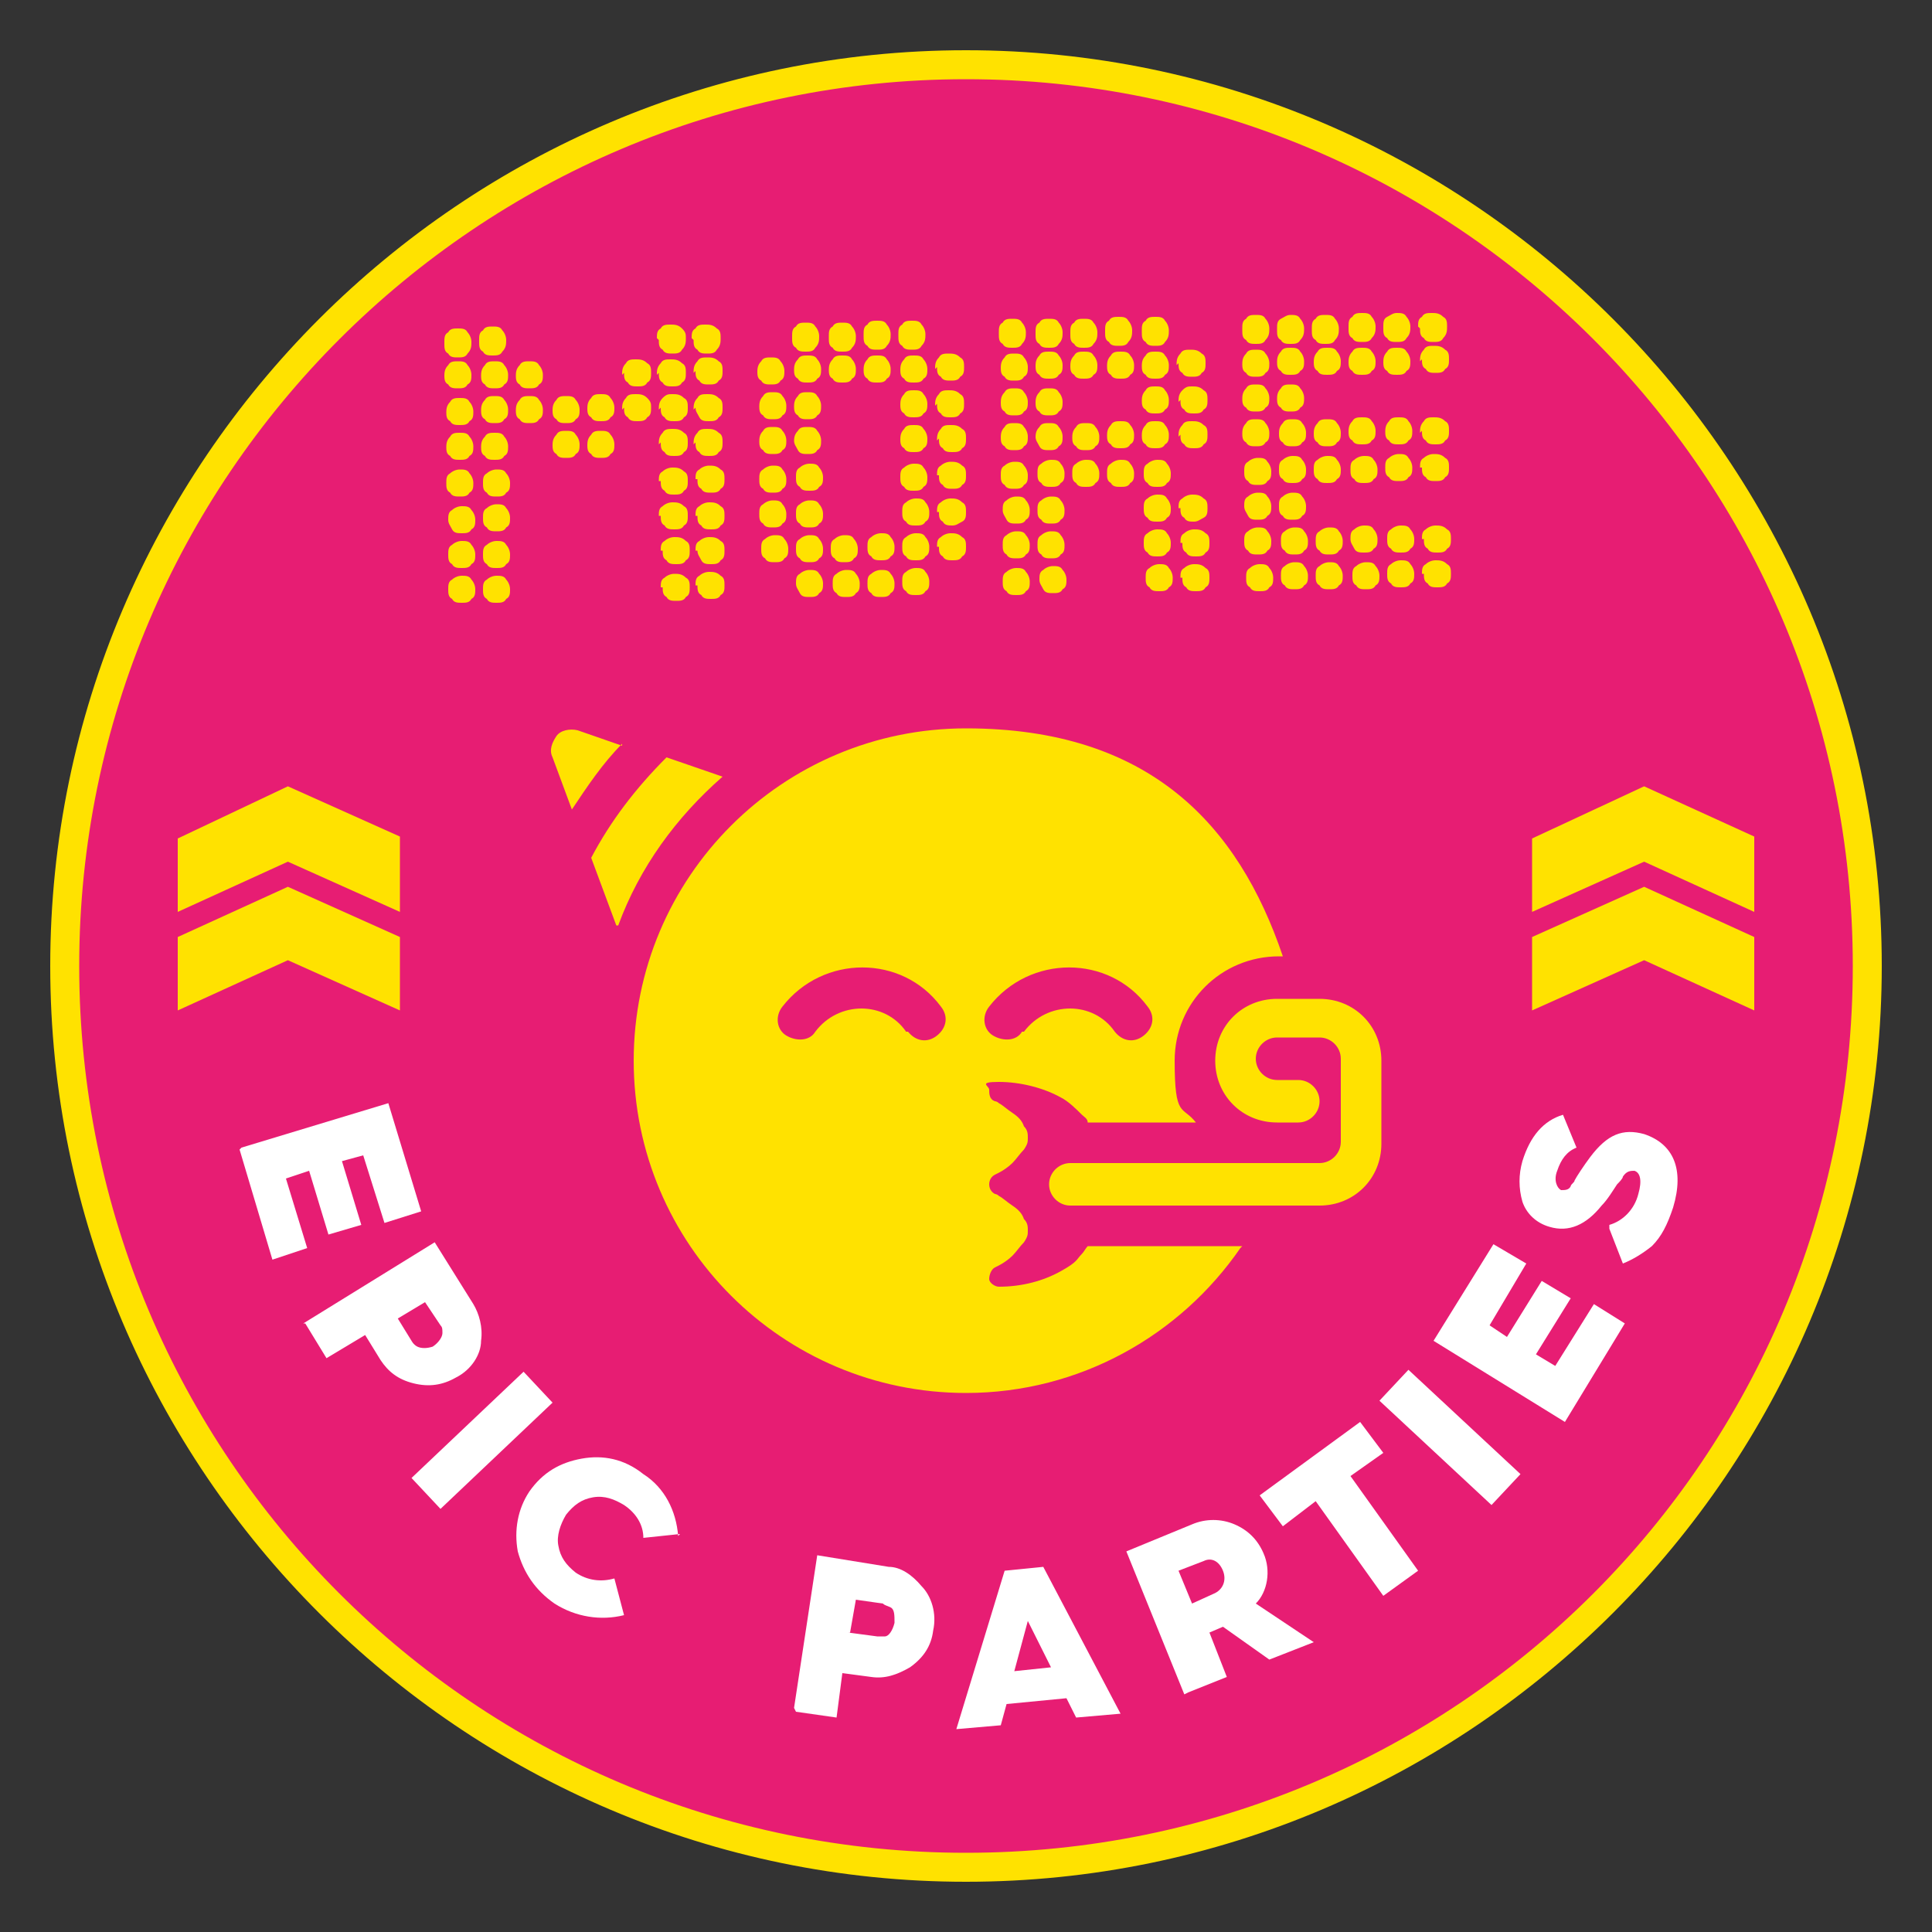
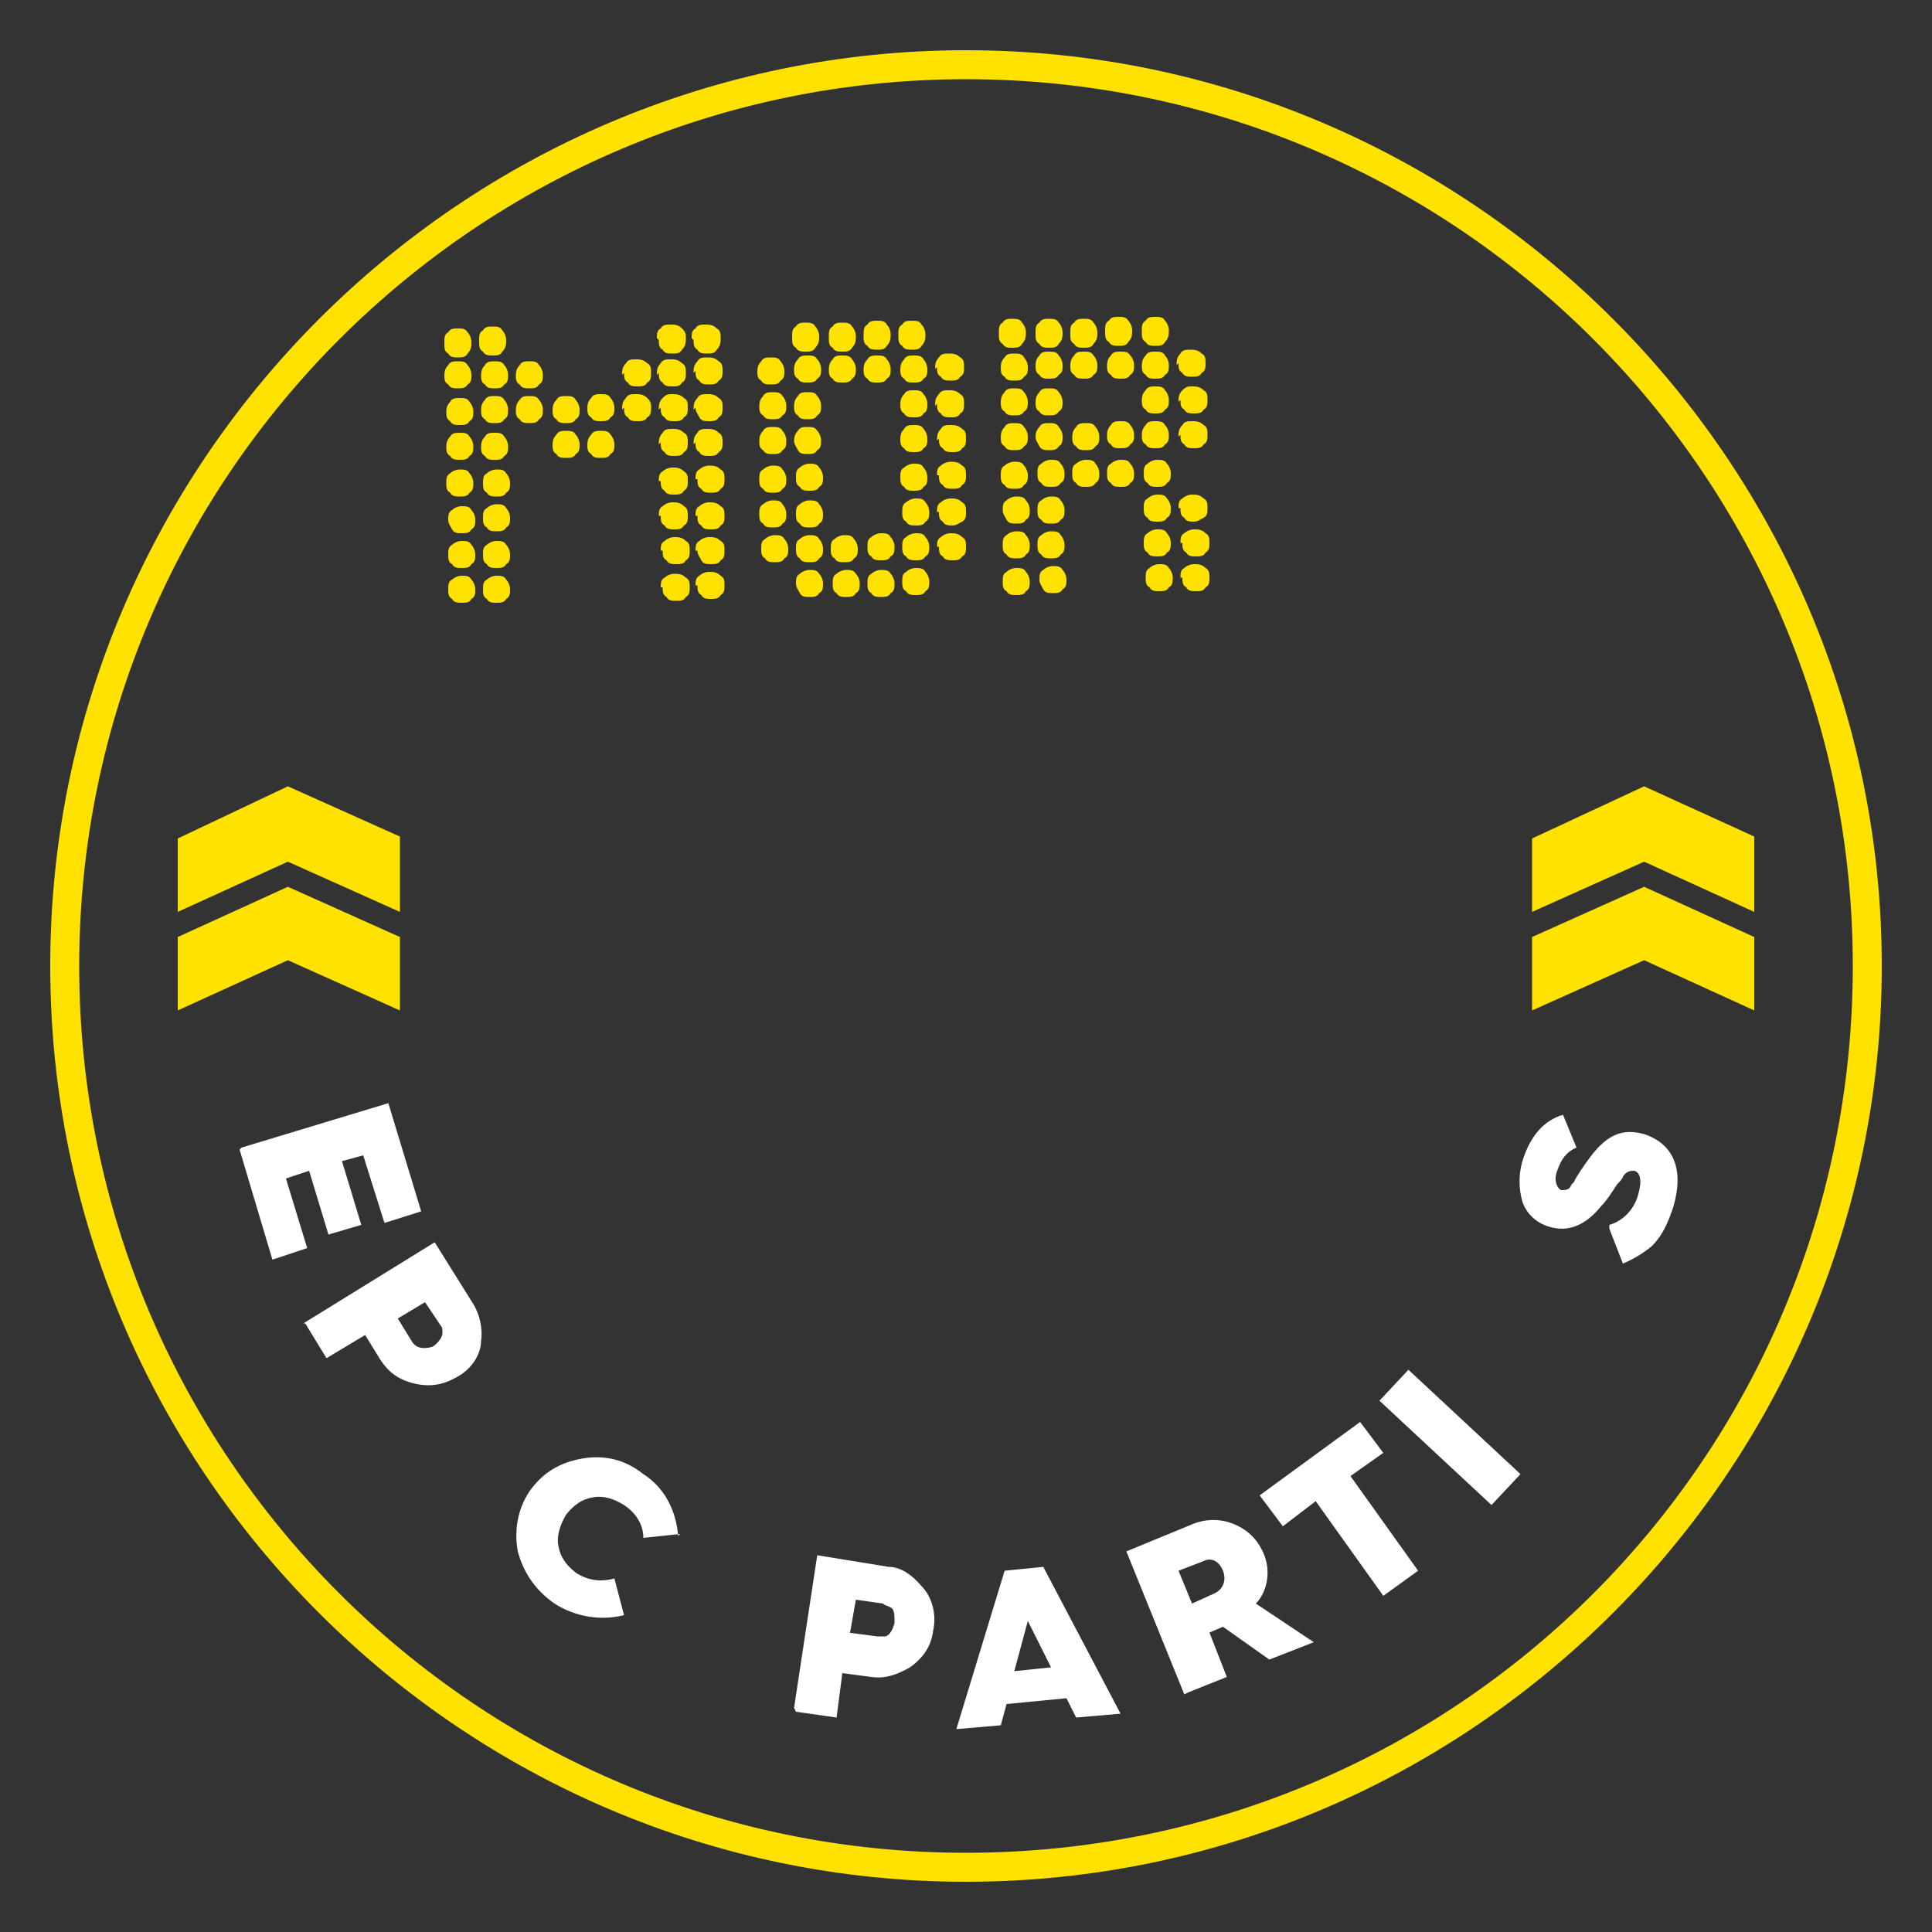
<svg xmlns="http://www.w3.org/2000/svg" id="Layer_1" viewBox="0 0 100 100">
  <rect x="0" y="0" width="100" height="100" fill="#333333" stroke="none" />
  <defs>
    <style>      .st0 {        fill: #ffe200;      }      .st1 {        fill: #fff;      }      .st2 {        fill: #e71d73;      }    </style>
  </defs>
  <g id="More_Memories">
    <g id="Ellipse_1">
-       <path class="st2" d="M50,96.6c-25.7,0-46.6-20.9-46.6-46.6S24.3,3.4,50,3.4s46.6,20.9,46.6,46.6-20.9,46.6-46.6,46.6Z" />
      <path class="st0" d="M50,4.1c25.3,0,45.9,20.5,45.9,45.9s-20.5,45.9-45.9,45.9S4.1,75.3,4.1,50,24.7,4.1,50,4.1M50,2.6C23.9,2.6,2.6,23.9,2.6,50s21.3,47.4,47.4,47.4,47.4-21.3,47.4-47.4S76.1,2.6,50,2.6h0Z" />
    </g>
  </g>
  <g>
    <path class="st0" d="M23,17.7c0-.2,0-.4.2-.5.1-.2.3-.2.5-.2.2,0,.4,0,.5.2.1.1.2.3.2.5,0,.2,0,.4-.2.6-.1.2-.3.2-.5.2-.2,0-.4,0-.5-.2-.2-.1-.2-.3-.2-.5ZM23,19.5c0-.2,0-.4.2-.6.1-.2.3-.2.5-.2.2,0,.4,0,.5.2.1.1.2.3.2.5,0,.2,0,.4-.2.5-.1.2-.3.2-.5.2-.2,0-.4,0-.5-.2-.2-.1-.2-.3-.2-.5ZM23.1,21.4c0-.2,0-.4.2-.6.1-.2.3-.2.5-.2.2,0,.4,0,.5.2.1.1.2.3.2.5,0,.2,0,.4-.2.5-.1.2-.3.2-.5.2-.2,0-.4,0-.5-.2-.2-.1-.2-.3-.2-.5ZM23.1,23.2c0-.2,0-.4.2-.6.1-.2.3-.2.5-.2.2,0,.4,0,.5.2.1.1.2.3.2.5,0,.2,0,.4-.2.5-.1.2-.3.2-.5.2-.2,0-.4,0-.5-.2-.2-.1-.2-.3-.2-.5ZM23.1,25c0-.2,0-.4.2-.5.1-.1.3-.2.5-.2.2,0,.4,0,.5.2.1.1.2.3.2.5,0,.2,0,.4-.2.5-.1.2-.3.2-.5.2-.2,0-.4,0-.5-.2-.2-.1-.2-.3-.2-.5ZM23.2,26.9c0-.2,0-.4.2-.5.1-.1.3-.2.5-.2.2,0,.4,0,.5.2.1.1.2.3.2.5,0,.2,0,.4-.2.5-.1.2-.3.2-.5.2-.2,0-.4,0-.5-.2s-.2-.3-.2-.5ZM23.2,28.7c0-.2,0-.4.2-.5.1-.1.3-.2.5-.2.2,0,.4,0,.5.2.1.1.2.3.2.5,0,.2,0,.4-.2.5-.1.2-.3.2-.5.2-.2,0-.4,0-.5-.2-.2-.1-.2-.3-.2-.5ZM23.2,30.5c0-.2,0-.4.2-.5.1-.1.3-.2.5-.2.2,0,.4,0,.5.2.1.1.2.3.2.5,0,.2,0,.4-.2.5-.1.2-.3.2-.5.2-.2,0-.4,0-.5-.2-.2-.1-.2-.3-.2-.5ZM24.8,17.6c0-.2,0-.4.2-.5.1-.2.3-.2.5-.2.2,0,.4,0,.5.2.1.1.2.3.2.5,0,.2,0,.4-.2.6-.1.2-.3.2-.5.2-.2,0-.4,0-.5-.2-.2-.1-.2-.3-.2-.5ZM24.9,19.5c0-.2,0-.4.2-.6.1-.2.3-.2.5-.2.2,0,.4,0,.5.2.1.1.2.3.2.5,0,.2,0,.4-.2.5-.1.2-.3.2-.5.2-.2,0-.4,0-.5-.2-.2-.1-.2-.3-.2-.5ZM24.9,21.3c0-.2,0-.4.2-.6.1-.2.3-.2.5-.2.2,0,.4,0,.5.2.1.1.2.3.2.5,0,.2,0,.4-.2.5-.1.2-.3.2-.5.2-.2,0-.4,0-.5-.2-.2-.1-.2-.3-.2-.5ZM24.9,23.2c0-.2,0-.4.2-.6.1-.2.3-.2.5-.2.2,0,.4,0,.5.2.1.1.2.3.2.5,0,.2,0,.4-.2.5-.1.2-.3.2-.5.2-.2,0-.4,0-.5-.2-.2-.1-.2-.3-.2-.5ZM25,25c0-.2,0-.4.2-.5.1-.1.3-.2.5-.2.2,0,.4,0,.5.2.1.1.2.3.2.5,0,.2,0,.4-.2.5-.1.2-.3.2-.5.2-.2,0-.4,0-.5-.2-.2-.1-.2-.3-.2-.5ZM25,26.8c0-.2,0-.4.2-.5.1-.1.3-.2.5-.2.2,0,.4,0,.5.2.1.1.2.3.2.5,0,.2,0,.4-.2.5-.1.2-.3.2-.5.2-.2,0-.4,0-.5-.2-.2-.1-.2-.3-.2-.5ZM25,28.7c0-.2,0-.4.2-.5.1-.1.3-.2.5-.2.2,0,.4,0,.5.2.1.1.2.3.2.5,0,.2,0,.4-.2.5-.1.2-.3.2-.5.2-.2,0-.4,0-.5-.2-.2-.1-.2-.3-.2-.5ZM25,30.5c0-.2,0-.4.2-.5.1-.1.3-.2.5-.2.2,0,.4,0,.5.2.1.1.2.3.2.5,0,.2,0,.4-.2.5-.1.2-.3.2-.5.2-.2,0-.4,0-.5-.2-.2-.1-.2-.3-.2-.5ZM26.7,19.5c0-.2,0-.4.2-.6.1-.2.3-.2.5-.2.2,0,.4,0,.5.2.1.1.2.3.2.5,0,.2,0,.4-.2.5-.1.2-.3.2-.5.2-.2,0-.4,0-.5-.2-.2-.1-.2-.3-.2-.5ZM26.7,21.3c0-.2,0-.4.2-.6.1-.2.3-.2.5-.2.2,0,.4,0,.5.2.1.1.2.3.2.5,0,.2,0,.4-.2.5-.1.2-.3.2-.5.2-.2,0-.4,0-.5-.2-.2-.1-.2-.3-.2-.5ZM28.6,21.3c0-.2,0-.4.2-.6.1-.2.3-.2.5-.2.2,0,.4,0,.5.2.1.1.2.3.2.5,0,.2,0,.4-.2.5-.1.2-.3.2-.5.2-.2,0-.4,0-.5-.2-.2-.1-.2-.3-.2-.5ZM28.6,23.1c0-.2,0-.4.2-.6.1-.2.3-.2.5-.2.2,0,.4,0,.5.2.1.1.2.3.2.5,0,.2,0,.4-.2.5-.1.2-.3.2-.5.2-.2,0-.4,0-.5-.2-.2-.1-.2-.3-.2-.5ZM30.4,21.2c0-.2,0-.4.2-.6.1-.2.3-.2.5-.2.2,0,.4,0,.5.2.1.1.2.3.2.5,0,.2,0,.4-.2.5-.1.2-.3.2-.5.2-.2,0-.4,0-.5-.2-.2-.1-.2-.3-.2-.5ZM30.4,23.1c0-.2,0-.4.2-.6.1-.2.3-.2.5-.2.2,0,.4,0,.5.2.1.1.2.3.2.5,0,.2,0,.4-.2.5-.1.2-.3.2-.5.2-.2,0-.4,0-.5-.2-.2-.1-.2-.3-.2-.5ZM32.2,19.4c0-.2,0-.4.2-.6.1-.2.3-.2.5-.2.2,0,.4,0,.6.2.2.1.2.3.2.5,0,.2,0,.4-.2.5-.1.2-.3.2-.5.2-.2,0-.4,0-.5-.2-.2-.1-.2-.3-.2-.5ZM32.2,21.2c0-.2,0-.4.2-.6.1-.2.3-.2.5-.2.2,0,.4,0,.6.2s.2.3.2.5c0,.2,0,.4-.2.5-.1.2-.3.2-.5.2-.2,0-.4,0-.5-.2-.2-.1-.2-.3-.2-.5ZM34,17.5c0-.2,0-.4.2-.5.1-.2.3-.2.5-.2.2,0,.4,0,.6.2s.2.3.2.5c0,.2,0,.4-.2.6-.1.2-.3.2-.5.2-.2,0-.4,0-.5-.2-.2-.1-.2-.3-.2-.5ZM34,19.4c0-.2,0-.4.2-.6.1-.2.3-.2.5-.2.2,0,.4,0,.6.2.2.1.2.3.2.5,0,.2,0,.4-.2.5-.1.2-.3.2-.5.2-.2,0-.4,0-.5-.2-.2-.1-.2-.3-.2-.5ZM34.1,21.2c0-.2,0-.4.2-.6s.3-.2.5-.2c.2,0,.4,0,.6.2.2.1.2.3.2.5,0,.2,0,.4-.2.5-.1.2-.3.2-.5.2-.2,0-.4,0-.5-.2-.2-.1-.2-.3-.2-.5ZM34.1,23c0-.2,0-.4.2-.6.1-.2.3-.2.5-.2.2,0,.4,0,.6.2.2.1.2.3.2.5,0,.2,0,.4-.2.5-.1.2-.3.2-.5.2-.2,0-.4,0-.5-.2-.2-.1-.2-.3-.2-.5ZM34.1,24.9c0-.2,0-.4.2-.5.1-.1.3-.2.5-.2.2,0,.4,0,.6.2.2.1.2.3.2.5,0,.2,0,.4-.2.5-.1.2-.3.2-.5.2-.2,0-.4,0-.5-.2-.2-.1-.2-.3-.2-.5ZM34.1,26.7c0-.2,0-.4.2-.5.1-.1.3-.2.5-.2.2,0,.4,0,.6.2.2.1.2.3.2.5,0,.2,0,.4-.2.5-.1.2-.3.2-.5.2-.2,0-.4,0-.5-.2-.2-.1-.2-.3-.2-.5ZM34.2,28.5c0-.2,0-.4.2-.5.1-.1.3-.2.5-.2.2,0,.4,0,.6.2.2.1.2.3.2.5,0,.2,0,.4-.2.5-.1.2-.3.2-.5.2-.2,0-.4,0-.5-.2-.2-.1-.2-.3-.2-.5ZM34.2,30.4c0-.2,0-.4.2-.5.1-.1.3-.2.5-.2.2,0,.4,0,.6.2.2.1.2.3.2.5,0,.2,0,.4-.2.5-.1.2-.3.2-.5.2-.2,0-.4,0-.5-.2-.2-.1-.2-.3-.2-.5ZM35.8,17.5c0-.2,0-.4.2-.5.1-.2.3-.2.5-.2.2,0,.4,0,.6.2.2.1.2.3.2.5,0,.2,0,.4-.2.6-.1.2-.3.2-.5.2-.2,0-.4,0-.5-.2-.2-.1-.2-.3-.2-.5ZM35.9,19.3c0-.2,0-.4.2-.6.1-.2.3-.2.5-.2.2,0,.4,0,.6.2.2.1.2.3.2.5,0,.2,0,.4-.2.5-.1.2-.3.2-.5.2-.2,0-.4,0-.5-.2-.2-.1-.2-.3-.2-.5ZM35.9,21.2c0-.2,0-.4.2-.6.1-.2.3-.2.5-.2.2,0,.4,0,.6.2.2.1.2.3.2.5,0,.2,0,.4-.2.5-.1.2-.3.2-.5.2-.2,0-.4,0-.5-.2s-.2-.3-.2-.5ZM35.9,23c0-.2,0-.4.2-.6.1-.2.3-.2.5-.2.2,0,.4,0,.6.2.2.1.2.3.2.5,0,.2,0,.4-.2.5-.1.2-.3.2-.5.2-.2,0-.4,0-.5-.2-.2-.1-.2-.3-.2-.5ZM36,24.8c0-.2,0-.4.2-.5.1-.1.3-.2.5-.2.2,0,.4,0,.6.2.2.1.2.3.2.5,0,.2,0,.4-.2.5-.1.2-.3.2-.5.2-.2,0-.4,0-.5-.2-.2-.1-.2-.3-.2-.5ZM36,26.7c0-.2,0-.4.2-.5.1-.1.3-.2.5-.2.2,0,.4,0,.6.2.2.1.2.3.2.5,0,.2,0,.4-.2.5-.1.2-.3.2-.5.2-.2,0-.4,0-.5-.2-.2-.1-.2-.3-.2-.5ZM36,28.5c0-.2,0-.4.2-.5.1-.1.3-.2.5-.2.2,0,.4,0,.6.2.2.1.2.3.2.5,0,.2,0,.4-.2.5-.1.2-.3.2-.5.2-.2,0-.4,0-.5-.2s-.2-.3-.2-.5ZM36,30.3c0-.2,0-.4.2-.5.1-.1.3-.2.5-.2.2,0,.4,0,.6.2.2.1.2.3.2.5,0,.2,0,.4-.2.5-.1.2-.3.2-.5.2-.2,0-.4,0-.5-.2-.2-.1-.2-.3-.2-.5Z" />
    <path class="st0" d="M39.2,19.3c0-.2,0-.4.2-.6.1-.2.3-.2.5-.2.2,0,.4,0,.5.2.1.1.2.3.2.5,0,.2,0,.4-.2.5-.1.2-.3.2-.5.2-.2,0-.4,0-.5-.2-.2-.1-.2-.3-.2-.5ZM39.3,21.1c0-.2,0-.4.2-.6.1-.2.3-.2.5-.2.2,0,.4,0,.5.2.1.1.2.3.2.5,0,.2,0,.4-.2.5-.1.2-.3.2-.5.2-.2,0-.4,0-.5-.2-.2-.1-.2-.3-.2-.5ZM39.3,22.9c0-.2,0-.4.2-.6.1-.2.3-.2.5-.2.2,0,.4,0,.5.2.1.1.2.3.2.5,0,.2,0,.4-.2.5-.1.2-.3.2-.5.2-.2,0-.4,0-.5-.2-.2-.1-.2-.3-.2-.5ZM39.3,24.8c0-.2,0-.4.2-.5.1-.1.3-.2.5-.2.2,0,.4,0,.5.2.1.1.2.3.2.5,0,.2,0,.4-.2.5-.1.2-.3.2-.5.2-.2,0-.4,0-.5-.2-.2-.1-.2-.3-.2-.5ZM39.3,26.6c0-.2,0-.4.2-.5.1-.1.3-.2.5-.2.2,0,.4,0,.5.2.1.1.2.3.2.5,0,.2,0,.4-.2.5-.1.2-.3.2-.5.2-.2,0-.4,0-.5-.2-.2-.1-.2-.3-.2-.5ZM39.4,28.4c0-.2,0-.4.2-.5.1-.1.3-.2.5-.2.2,0,.4,0,.5.2.1.1.2.3.2.5,0,.2,0,.4-.2.5-.1.2-.3.2-.5.2-.2,0-.4,0-.5-.2-.2-.1-.2-.3-.2-.5ZM41,17.4c0-.2,0-.4.2-.5.1-.2.3-.2.5-.2.2,0,.4,0,.5.2.1.1.2.3.2.5,0,.2,0,.4-.2.6-.1.2-.3.2-.5.2-.2,0-.4,0-.5-.2-.2-.1-.2-.3-.2-.5ZM41.1,19.2c0-.2,0-.4.2-.6.1-.2.3-.2.5-.2.2,0,.4,0,.5.2.1.1.2.3.2.5,0,.2,0,.4-.2.5-.1.2-.3.2-.5.2-.2,0-.4,0-.5-.2-.2-.1-.2-.3-.2-.5ZM41.1,21.1c0-.2,0-.4.2-.6.1-.2.3-.2.5-.2.2,0,.4,0,.5.2.1.1.2.3.2.5,0,.2,0,.4-.2.5-.1.2-.3.2-.5.2-.2,0-.4,0-.5-.2-.2-.1-.2-.3-.2-.5ZM41.1,22.9c0-.2,0-.4.2-.6.1-.2.3-.2.5-.2.2,0,.4,0,.5.2.1.1.2.3.2.5,0,.2,0,.4-.2.5-.1.2-.3.2-.5.2-.2,0-.4,0-.5-.2s-.2-.3-.2-.5ZM41.2,24.7c0-.2,0-.4.2-.5.1-.1.3-.2.5-.2.2,0,.4,0,.5.2.1.1.2.3.2.5,0,.2,0,.4-.2.5-.1.2-.3.2-.5.2-.2,0-.4,0-.5-.2-.2-.1-.2-.3-.2-.5ZM41.2,26.6c0-.2,0-.4.2-.5.1-.1.3-.2.5-.2.2,0,.4,0,.5.2.1.1.2.3.2.5,0,.2,0,.4-.2.5-.1.2-.3.2-.5.2-.2,0-.4,0-.5-.2-.2-.1-.2-.3-.2-.5ZM41.2,28.4c0-.2,0-.4.2-.5.1-.1.3-.2.5-.2.2,0,.4,0,.5.2.1.1.2.3.2.5,0,.2,0,.4-.2.5-.1.2-.3.2-.5.2-.2,0-.4,0-.5-.2-.2-.1-.2-.3-.2-.5ZM41.2,30.2c0-.2,0-.4.2-.5.1-.1.3-.2.5-.2.2,0,.4,0,.5.2.1.1.2.3.2.5,0,.2,0,.4-.2.5-.1.2-.3.2-.5.2-.2,0-.4,0-.5-.2s-.2-.3-.2-.5ZM42.9,17.4c0-.2,0-.4.2-.5.1-.2.3-.2.5-.2.2,0,.4,0,.5.2.1.1.2.3.2.5,0,.2,0,.4-.2.6-.1.2-.3.2-.5.2-.2,0-.4,0-.5-.2-.2-.1-.2-.3-.2-.5ZM42.9,19.2c0-.2,0-.4.2-.6.1-.2.3-.2.5-.2.2,0,.4,0,.5.2.1.1.2.3.2.5,0,.2,0,.4-.2.5-.1.2-.3.2-.5.2-.2,0-.4,0-.5-.2-.2-.1-.2-.3-.2-.5ZM43,28.4c0-.2,0-.4.2-.5.1-.1.3-.2.5-.2.2,0,.4,0,.5.2.1.1.2.3.2.5,0,.2,0,.4-.2.5-.1.2-.3.2-.5.2-.2,0-.4,0-.5-.2-.2-.1-.2-.3-.2-.5ZM43.1,30.2c0-.2,0-.4.2-.5.1-.1.3-.2.5-.2.2,0,.4,0,.5.2.1.1.2.3.2.5,0,.2,0,.4-.2.5-.1.2-.3.2-.5.2-.2,0-.4,0-.5-.2-.2-.1-.2-.3-.2-.5ZM44.7,17.3c0-.2,0-.4.2-.5.1-.2.3-.2.5-.2.2,0,.4,0,.5.2.1.1.2.3.2.5,0,.2,0,.4-.2.6-.1.2-.3.2-.5.2-.2,0-.4,0-.5-.2-.2-.1-.2-.3-.2-.5ZM44.7,19.2c0-.2,0-.4.2-.6.1-.2.3-.2.5-.2.2,0,.4,0,.5.2.1.1.2.3.2.5,0,.2,0,.4-.2.5-.1.2-.3.2-.5.2-.2,0-.4,0-.5-.2-.2-.1-.2-.3-.2-.5ZM44.9,28.3c0-.2,0-.4.2-.5.1-.1.3-.2.5-.2.2,0,.4,0,.5.2.1.1.2.3.2.5,0,.2,0,.4-.2.5-.1.2-.3.2-.5.2-.2,0-.4,0-.5-.2-.2-.1-.2-.3-.2-.5ZM44.9,30.2c0-.2,0-.4.2-.5.1-.1.3-.2.5-.2.2,0,.4,0,.5.2.1.1.2.3.2.5,0,.2,0,.4-.2.5-.1.2-.3.2-.5.2-.2,0-.4,0-.5-.2-.2-.1-.2-.3-.2-.5ZM46.5,17.3c0-.2,0-.4.2-.5.1-.2.3-.2.5-.2.2,0,.4,0,.5.2.1.1.2.3.2.5,0,.2,0,.4-.2.6-.1.2-.3.2-.5.2-.2,0-.4,0-.5-.2-.2-.1-.2-.3-.2-.5ZM46.6,19.2c0-.2,0-.4.2-.6.1-.2.3-.2.5-.2.2,0,.4,0,.5.2.1.1.2.3.2.5,0,.2,0,.4-.2.5-.1.2-.3.2-.5.2-.2,0-.4,0-.5-.2-.2-.1-.2-.3-.2-.5ZM46.6,21c0-.2,0-.4.2-.6.1-.2.3-.2.5-.2.2,0,.4,0,.5.2.1.1.2.3.2.5,0,.2,0,.4-.2.5-.1.2-.3.2-.5.2-.2,0-.4,0-.5-.2-.2-.1-.2-.3-.2-.5ZM46.6,22.8c0-.2,0-.4.2-.6.1-.2.3-.2.5-.2.2,0,.4,0,.5.2.1.1.2.3.2.5,0,.2,0,.4-.2.5-.1.2-.3.2-.5.2-.2,0-.4,0-.5-.2-.2-.1-.2-.3-.2-.5ZM46.6,24.7c0-.2,0-.4.2-.5.1-.1.3-.2.5-.2.2,0,.4,0,.5.2.1.1.2.3.2.5,0,.2,0,.4-.2.5-.1.2-.3.2-.5.2-.2,0-.4,0-.5-.2-.2-.1-.2-.3-.2-.5ZM46.7,26.5c0-.2,0-.4.2-.5.1-.1.3-.2.5-.2.2,0,.4,0,.5.2.1.1.2.3.2.5,0,.2,0,.4-.2.5-.1.2-.3.2-.5.2-.2,0-.4,0-.5-.2-.2-.1-.2-.3-.2-.5ZM46.7,28.3c0-.2,0-.4.2-.5.1-.1.3-.2.5-.2.2,0,.4,0,.5.2.1.1.2.3.2.5,0,.2,0,.4-.2.5-.1.2-.3.2-.5.2-.2,0-.4,0-.5-.2-.2-.1-.2-.3-.2-.5ZM46.7,30.1c0-.2,0-.4.2-.5.1-.1.3-.2.5-.2.2,0,.4,0,.5.2.1.1.2.3.2.5,0,.2,0,.4-.2.5-.1.2-.3.2-.5.2-.2,0-.4,0-.5-.2-.2-.1-.2-.3-.2-.5ZM48.4,19.1c0-.2,0-.4.2-.6.1-.2.3-.2.5-.2.2,0,.4,0,.6.2.2.1.2.3.2.5,0,.2,0,.4-.2.5-.1.2-.3.2-.5.2-.2,0-.4,0-.5-.2-.2-.1-.2-.3-.2-.5ZM48.4,21c0-.2,0-.4.2-.6.1-.2.3-.2.5-.2.2,0,.4,0,.6.2.2.1.2.3.2.5,0,.2,0,.4-.2.5-.1.2-.3.2-.5.2-.2,0-.4,0-.5-.2-.2-.1-.2-.3-.2-.5ZM48.5,22.8c0-.2,0-.4.2-.6.1-.2.3-.2.5-.2.2,0,.4,0,.6.2.2.1.2.3.2.5,0,.2,0,.4-.2.5-.1.2-.3.2-.5.2-.2,0-.4,0-.5-.2-.2-.1-.2-.3-.2-.5ZM48.5,24.6c0-.2,0-.4.2-.5.1-.1.3-.2.5-.2.2,0,.4,0,.6.2.2.1.2.3.2.5,0,.2,0,.4-.2.5-.1.2-.3.2-.5.2-.2,0-.4,0-.5-.2-.2-.1-.2-.3-.2-.5ZM48.5,26.5c0-.2,0-.4.2-.5.1-.1.3-.2.5-.2.2,0,.4,0,.6.2.2.1.2.3.2.5,0,.2,0,.4-.2.5s-.3.2-.5.2c-.2,0-.4,0-.5-.2-.2-.1-.2-.3-.2-.5ZM48.5,28.3c0-.2,0-.4.2-.5.1-.1.3-.2.5-.2.2,0,.4,0,.6.2.2.1.2.3.2.5,0,.2,0,.4-.2.5-.1.2-.3.2-.5.2-.2,0-.4,0-.5-.2-.2-.1-.2-.3-.2-.5Z" />
    <path class="st0" d="M51.7,17.2c0-.2,0-.4.2-.5.1-.2.3-.2.5-.2.2,0,.4,0,.5.2.1.1.2.3.2.5,0,.2,0,.4-.2.6-.1.2-.3.2-.5.2-.2,0-.4,0-.5-.2-.2-.1-.2-.3-.2-.5ZM51.8,19.1c0-.2,0-.4.2-.6.1-.2.3-.2.5-.2.2,0,.4,0,.5.2.1.1.2.3.2.5,0,.2,0,.4-.2.5-.1.2-.3.2-.5.2-.2,0-.4,0-.5-.2-.2-.1-.2-.3-.2-.5ZM51.8,20.9c0-.2,0-.4.2-.6.1-.2.3-.2.5-.2.2,0,.4,0,.5.2.1.1.2.3.2.5,0,.2,0,.4-.2.5-.1.2-.3.2-.5.2-.2,0-.4,0-.5-.2-.2-.1-.2-.3-.2-.5ZM51.8,22.7c0-.2,0-.4.2-.6.1-.2.3-.2.5-.2.2,0,.4,0,.5.2.1.1.2.3.2.5,0,.2,0,.4-.2.5-.1.2-.3.2-.5.2-.2,0-.4,0-.5-.2-.2-.1-.2-.3-.2-.5ZM51.8,24.6c0-.2,0-.4.2-.5.1-.1.3-.2.5-.2.2,0,.4,0,.5.2.1.1.2.3.2.5,0,.2,0,.4-.2.5-.1.2-.3.2-.5.2-.2,0-.4,0-.5-.2-.2-.1-.2-.3-.2-.5ZM51.9,26.4c0-.2,0-.4.2-.5.1-.1.3-.2.5-.2.2,0,.4,0,.5.2.1.1.2.3.2.5,0,.2,0,.4-.2.5-.1.2-.3.2-.5.2-.2,0-.4,0-.5-.2s-.2-.3-.2-.5ZM51.9,28.2c0-.2,0-.4.2-.5.1-.1.3-.2.5-.2.2,0,.4,0,.5.2.1.1.2.3.2.5,0,.2,0,.4-.2.5-.1.2-.3.2-.5.2-.2,0-.4,0-.5-.2-.2-.1-.2-.3-.2-.5ZM51.9,30.1c0-.2,0-.4.2-.5.1-.1.3-.2.5-.2.2,0,.4,0,.5.2.1.1.2.3.2.5,0,.2,0,.4-.2.5-.1.2-.3.2-.5.2-.2,0-.4,0-.5-.2-.2-.1-.2-.3-.2-.5ZM53.6,17.2c0-.2,0-.4.2-.5.1-.2.3-.2.5-.2.2,0,.4,0,.5.2.1.1.2.3.2.5,0,.2,0,.4-.2.6-.1.2-.3.2-.5.2-.2,0-.4,0-.5-.2-.2-.1-.2-.3-.2-.5ZM53.6,19c0-.2,0-.4.2-.6.1-.2.3-.2.5-.2.2,0,.4,0,.5.2.1.1.2.3.2.5,0,.2,0,.4-.2.5-.1.2-.3.2-.5.2-.2,0-.4,0-.5-.2-.2-.1-.2-.3-.2-.5ZM53.6,20.9c0-.2,0-.4.2-.6.1-.2.3-.2.5-.2.2,0,.4,0,.5.2.1.1.2.3.2.5,0,.2,0,.4-.2.5-.1.2-.3.2-.5.2-.2,0-.4,0-.5-.2-.2-.1-.2-.3-.2-.5ZM53.6,22.7c0-.2,0-.4.2-.6.1-.2.3-.2.5-.2.2,0,.4,0,.5.2.1.1.2.3.2.5,0,.2,0,.4-.2.5-.1.2-.3.2-.5.2-.2,0-.4,0-.5-.2s-.2-.3-.2-.5ZM53.7,24.5c0-.2,0-.4.2-.5.1-.1.3-.2.5-.2.2,0,.4,0,.5.2.1.1.2.3.2.5,0,.2,0,.4-.2.5-.1.2-.3.2-.5.2-.2,0-.4,0-.5-.2-.2-.1-.2-.3-.2-.5ZM53.7,26.4c0-.2,0-.4.2-.5.1-.1.3-.2.5-.2.2,0,.4,0,.5.2.1.1.2.3.2.5,0,.2,0,.4-.2.5-.1.2-.3.2-.5.2-.2,0-.4,0-.5-.2-.2-.1-.2-.3-.2-.5ZM53.7,28.2c0-.2,0-.4.2-.5.1-.1.3-.2.5-.2.2,0,.4,0,.5.2.1.1.2.3.2.5,0,.2,0,.4-.2.5-.1.2-.3.2-.5.2-.2,0-.4,0-.5-.2-.2-.1-.2-.3-.2-.5ZM53.8,30c0-.2,0-.4.2-.5.1-.1.3-.2.5-.2.2,0,.4,0,.5.2.1.1.2.3.2.5,0,.2,0,.4-.2.5-.1.2-.3.2-.5.2-.2,0-.4,0-.5-.2s-.2-.3-.2-.5ZM55.4,17.2c0-.2,0-.4.2-.5.1-.2.3-.2.5-.2.2,0,.4,0,.5.2.1.1.2.3.2.5,0,.2,0,.4-.2.6-.1.2-.3.2-.5.2-.2,0-.4,0-.5-.2-.2-.1-.2-.3-.2-.5ZM55.4,19c0-.2,0-.4.2-.6.1-.2.3-.2.5-.2.2,0,.4,0,.5.2.1.1.2.3.2.5,0,.2,0,.4-.2.5-.1.2-.3.2-.5.2-.2,0-.4,0-.5-.2-.2-.1-.2-.3-.2-.5ZM55.5,22.7c0-.2,0-.4.2-.6.1-.2.3-.2.5-.2.2,0,.4,0,.5.2.1.1.2.3.2.5,0,.2,0,.4-.2.5-.1.2-.3.2-.5.2-.2,0-.4,0-.5-.2-.2-.1-.2-.3-.2-.5ZM55.5,24.5c0-.2,0-.4.2-.5.1-.1.3-.2.5-.2.2,0,.4,0,.5.2.1.1.2.3.2.5,0,.2,0,.4-.2.5-.1.2-.3.2-.5.2-.2,0-.4,0-.5-.2-.2-.1-.2-.3-.2-.5ZM57.2,17.1c0-.2,0-.4.2-.5.1-.2.3-.2.5-.2.2,0,.4,0,.5.2.1.1.2.3.2.5,0,.2,0,.4-.2.6-.1.2-.3.2-.5.2-.2,0-.4,0-.5-.2-.2-.1-.2-.3-.2-.5ZM57.3,19c0-.2,0-.4.2-.6.1-.2.3-.2.5-.2.2,0,.4,0,.5.2.1.1.2.3.2.5,0,.2,0,.4-.2.5-.1.2-.3.2-.5.2-.2,0-.4,0-.5-.2-.2-.1-.2-.3-.2-.5ZM57.3,22.6c0-.2,0-.4.2-.6.1-.2.3-.2.5-.2.2,0,.4,0,.5.2.1.1.2.3.2.5,0,.2,0,.4-.2.5-.1.2-.3.2-.5.2-.2,0-.4,0-.5-.2-.2-.1-.2-.3-.2-.5ZM57.3,24.5c0-.2,0-.4.2-.5.1-.1.3-.2.5-.2.2,0,.4,0,.5.2.1.1.2.3.2.5,0,.2,0,.4-.2.5-.1.2-.3.2-.5.2-.2,0-.4,0-.5-.2-.2-.1-.2-.3-.2-.5ZM59.1,17.1c0-.2,0-.4.2-.5.1-.2.3-.2.5-.2.2,0,.4,0,.5.2.1.1.2.3.2.5,0,.2,0,.4-.2.6-.1.2-.3.2-.5.2-.2,0-.4,0-.5-.2-.2-.1-.2-.3-.2-.5ZM59.1,19c0-.2,0-.4.2-.6.1-.2.3-.2.5-.2.2,0,.4,0,.5.2.1.1.2.3.2.5,0,.2,0,.4-.2.5-.1.2-.3.2-.5.2-.2,0-.4,0-.5-.2-.2-.1-.2-.3-.2-.5ZM59.1,20.8c0-.2,0-.4.2-.6.1-.2.3-.2.5-.2.2,0,.4,0,.5.2.1.1.2.3.2.5,0,.2,0,.4-.2.5-.1.2-.3.2-.5.2-.2,0-.4,0-.5-.2-.2-.1-.2-.3-.2-.5ZM59.1,22.6c0-.2,0-.4.2-.6.1-.2.3-.2.5-.2.2,0,.4,0,.5.2.1.1.2.3.2.5,0,.2,0,.4-.2.5-.1.2-.3.2-.5.2-.2,0-.4,0-.5-.2-.2-.1-.2-.3-.2-.5ZM59.2,24.5c0-.2,0-.4.2-.5.1-.1.3-.2.5-.2.2,0,.4,0,.5.2.1.1.2.3.2.5,0,.2,0,.4-.2.5-.1.2-.3.2-.5.2-.2,0-.4,0-.5-.2-.2-.1-.2-.3-.2-.5ZM59.2,26.3c0-.2,0-.4.2-.5.1-.1.3-.2.5-.2.2,0,.4,0,.5.2.1.1.2.3.2.5,0,.2,0,.4-.2.5-.1.2-.3.2-.5.2-.2,0-.4,0-.5-.2-.2-.1-.2-.3-.2-.5ZM59.2,28.1c0-.2,0-.4.2-.5.1-.1.3-.2.5-.2.2,0,.4,0,.5.2.1.1.2.3.2.5,0,.2,0,.4-.2.5-.1.2-.3.2-.5.2-.2,0-.4,0-.5-.2-.2-.1-.2-.3-.2-.5ZM59.3,29.9c0-.2,0-.4.2-.5.1-.1.3-.2.5-.2.2,0,.4,0,.5.2.1.1.2.3.2.5,0,.2,0,.4-.2.5-.1.2-.3.2-.5.2-.2,0-.4,0-.5-.2-.2-.1-.2-.3-.2-.5ZM60.9,18.9c0-.2,0-.4.2-.6.1-.2.3-.2.5-.2.2,0,.4,0,.6.2.2.1.2.3.2.5,0,.2,0,.4-.2.5-.1.2-.3.2-.5.2-.2,0-.4,0-.5-.2-.2-.1-.2-.3-.2-.5ZM61,20.8c0-.2,0-.4.2-.6s.3-.2.5-.2c.2,0,.4,0,.6.2.2.1.2.3.2.5,0,.2,0,.4-.2.5-.1.2-.3.2-.5.2-.2,0-.4,0-.5-.2-.2-.1-.2-.3-.2-.5ZM61,22.6c0-.2,0-.4.2-.6.1-.2.3-.2.5-.2.2,0,.4,0,.6.2.2.1.2.3.2.5,0,.2,0,.4-.2.5-.1.2-.3.2-.5.2-.2,0-.4,0-.5-.2-.2-.1-.2-.3-.2-.5ZM61,26.3c0-.2,0-.4.2-.5.1-.1.3-.2.5-.2.2,0,.4,0,.6.2.2.1.2.3.2.5,0,.2,0,.4-.2.5s-.3.2-.5.2c-.2,0-.4,0-.5-.2-.2-.1-.2-.3-.2-.5ZM61.1,28.1c0-.2,0-.4.2-.5.1-.1.3-.2.5-.2.2,0,.4,0,.6.2.2.1.2.3.2.5,0,.2,0,.4-.2.5-.1.2-.3.2-.5.2-.2,0-.4,0-.5-.2-.2-.1-.2-.3-.2-.5ZM61.1,29.9c0-.2,0-.4.2-.5.1-.1.3-.2.5-.2.2,0,.4,0,.6.2.2.1.2.3.2.5,0,.2,0,.4-.2.5-.1.2-.3.2-.5.2-.2,0-.4,0-.5-.2-.2-.1-.2-.3-.2-.5Z" />
-     <path class="st0" d="M64.3,17c0-.2,0-.4.2-.5.1-.2.3-.2.5-.2.2,0,.4,0,.5.2.1.1.2.3.2.5,0,.2,0,.4-.2.6-.1.2-.3.2-.5.2-.2,0-.4,0-.5-.2-.2-.1-.2-.3-.2-.5ZM64.3,18.9c0-.2,0-.4.2-.6.1-.2.3-.2.5-.2.2,0,.4,0,.5.2.1.1.2.3.2.5,0,.2,0,.4-.2.5-.1.2-.3.2-.5.2-.2,0-.4,0-.5-.2-.2-.1-.2-.3-.2-.5ZM64.3,20.7c0-.2,0-.4.2-.6.1-.2.3-.2.5-.2.2,0,.4,0,.5.2.1.1.2.3.2.5,0,.2,0,.4-.2.5-.1.2-.3.2-.5.2-.2,0-.4,0-.5-.2-.2-.1-.2-.3-.2-.5ZM64.3,22.5c0-.2,0-.4.2-.6.1-.2.3-.2.5-.2.2,0,.4,0,.5.2.1.1.2.3.2.5,0,.2,0,.4-.2.5-.1.2-.3.2-.5.2-.2,0-.4,0-.5-.2-.2-.1-.2-.3-.2-.5ZM64.4,24.4c0-.2,0-.4.2-.5.1-.1.3-.2.5-.2.2,0,.4,0,.5.2.1.1.2.3.2.5,0,.2,0,.4-.2.5-.1.2-.3.2-.5.2-.2,0-.4,0-.5-.2-.2-.1-.2-.3-.2-.5ZM64.4,26.2c0-.2,0-.4.2-.5.1-.1.3-.2.5-.2.2,0,.4,0,.5.2.1.1.2.3.2.5,0,.2,0,.4-.2.5-.1.2-.3.2-.5.2-.2,0-.4,0-.5-.2s-.2-.3-.2-.5ZM64.4,28c0-.2,0-.4.2-.5.1-.1.3-.2.5-.2.2,0,.4,0,.5.2.1.1.2.3.2.5,0,.2,0,.4-.2.5-.1.2-.3.2-.5.2-.2,0-.4,0-.5-.2-.2-.1-.2-.3-.2-.5ZM64.5,29.9c0-.2,0-.4.2-.5.1-.1.3-.2.5-.2.2,0,.4,0,.5.2.1.1.2.3.2.5,0,.2,0,.4-.2.5-.1.2-.3.2-.5.2-.2,0-.4,0-.5-.2-.2-.1-.2-.3-.2-.5ZM66.1,17c0-.2,0-.4.2-.5s.3-.2.5-.2c.2,0,.4,0,.5.2.1.1.2.3.2.5,0,.2,0,.4-.2.6-.1.2-.3.2-.5.2-.2,0-.4,0-.5-.2-.2-.1-.2-.3-.2-.5ZM66.1,18.8c0-.2,0-.4.2-.6.1-.2.3-.2.5-.2.2,0,.4,0,.5.2.1.1.2.3.2.5,0,.2,0,.4-.2.5-.1.2-.3.2-.5.2-.2,0-.4,0-.5-.2-.2-.1-.2-.3-.2-.5ZM66.1,20.7c0-.2,0-.4.2-.6.1-.2.3-.2.5-.2.2,0,.4,0,.5.2.1.1.2.3.2.5,0,.2,0,.4-.2.5-.1.2-.3.2-.5.2-.2,0-.4,0-.5-.2-.2-.1-.2-.3-.2-.5ZM66.2,22.5c0-.2,0-.4.2-.6.1-.2.3-.2.5-.2.2,0,.4,0,.5.2.1.1.2.3.2.5,0,.2,0,.4-.2.5-.1.2-.3.2-.5.2-.2,0-.4,0-.5-.2-.2-.1-.2-.3-.2-.5ZM66.2,24.3c0-.2,0-.4.2-.5.1-.1.3-.2.5-.2.2,0,.4,0,.5.2.1.1.2.3.2.5,0,.2,0,.4-.2.5-.1.2-.3.2-.5.2-.2,0-.4,0-.5-.2-.2-.1-.2-.3-.2-.5ZM66.2,26.2c0-.2,0-.4.2-.5.1-.1.3-.2.5-.2.2,0,.4,0,.5.2.1.1.2.3.2.5,0,.2,0,.4-.2.5-.1.2-.3.2-.5.2-.2,0-.4,0-.5-.2-.2-.1-.2-.3-.2-.5ZM66.3,28c0-.2,0-.4.2-.5.1-.1.3-.2.5-.2.2,0,.4,0,.5.2.1.1.2.3.2.5,0,.2,0,.4-.2.5-.1.2-.3.2-.5.2-.2,0-.4,0-.5-.2-.2-.1-.2-.3-.2-.5ZM66.3,29.8c0-.2,0-.4.2-.5.1-.1.3-.2.5-.2.2,0,.4,0,.5.2.1.1.2.3.2.5,0,.2,0,.4-.2.5-.1.2-.3.2-.5.2-.2,0-.4,0-.5-.2-.2-.1-.2-.3-.2-.5ZM67.9,17c0-.2,0-.4.2-.5.1-.2.3-.2.5-.2.2,0,.4,0,.5.2.1.1.2.3.2.5,0,.2,0,.4-.2.6-.1.2-.3.2-.5.2-.2,0-.4,0-.5-.2-.2-.1-.2-.3-.2-.5ZM68,18.8c0-.2,0-.4.2-.6.1-.2.3-.2.5-.2.2,0,.4,0,.5.2.1.1.2.3.2.5,0,.2,0,.4-.2.5-.1.2-.3.2-.5.2-.2,0-.4,0-.5-.2-.2-.1-.2-.3-.2-.5ZM68,22.5c0-.2,0-.4.2-.6.1-.2.3-.2.5-.2.2,0,.4,0,.5.2.1.1.2.3.2.5,0,.2,0,.4-.2.5-.1.2-.3.2-.5.2-.2,0-.4,0-.5-.2-.2-.1-.2-.3-.2-.5ZM68,24.3c0-.2,0-.4.2-.5.1-.1.3-.2.5-.2.2,0,.4,0,.5.2.1.1.2.3.2.5,0,.2,0,.4-.2.5-.1.2-.3.2-.5.2-.2,0-.4,0-.5-.2-.2-.1-.2-.3-.2-.5ZM68.1,28c0-.2,0-.4.2-.5.1-.1.3-.2.5-.2.2,0,.4,0,.5.2.1.1.2.3.2.5,0,.2,0,.4-.2.5-.1.2-.3.2-.5.2-.2,0-.4,0-.5-.2-.2-.1-.2-.3-.2-.5ZM68.1,29.8c0-.2,0-.4.2-.5.1-.1.3-.2.5-.2.2,0,.4,0,.5.2.1.1.2.3.2.5,0,.2,0,.4-.2.5-.1.2-.3.2-.5.2-.2,0-.4,0-.5-.2-.2-.1-.2-.3-.2-.5ZM69.8,16.9c0-.2,0-.4.2-.5.1-.2.3-.2.5-.2.2,0,.4,0,.5.2.1.1.2.3.2.5,0,.2,0,.4-.2.6-.1.2-.3.2-.5.2-.2,0-.4,0-.5-.2-.2-.1-.2-.3-.2-.5ZM69.8,18.8c0-.2,0-.4.2-.6.1-.2.3-.2.5-.2.2,0,.4,0,.5.2.1.1.2.3.2.5,0,.2,0,.4-.2.5-.1.2-.3.2-.5.2-.2,0-.4,0-.5-.2-.2-.1-.2-.3-.2-.5ZM69.8,22.4c0-.2,0-.4.2-.6.1-.2.3-.2.5-.2.2,0,.4,0,.5.2.1.1.2.3.2.5,0,.2,0,.4-.2.5-.1.2-.3.2-.5.2-.2,0-.4,0-.5-.2-.2-.1-.2-.3-.2-.5ZM69.9,24.3c0-.2,0-.4.2-.5.1-.1.3-.2.5-.2.2,0,.4,0,.5.2.1.1.2.3.2.5,0,.2,0,.4-.2.5-.1.2-.3.2-.5.2-.2,0-.4,0-.5-.2-.2-.1-.2-.3-.2-.5ZM69.9,27.9c0-.2,0-.4.2-.5.1-.1.3-.2.5-.2.2,0,.4,0,.5.2.1.1.2.3.2.5,0,.2,0,.4-.2.5-.1.2-.3.2-.5.2-.2,0-.4,0-.5-.2s-.2-.3-.2-.5ZM70,29.8c0-.2,0-.4.2-.5.1-.1.3-.2.5-.2.2,0,.4,0,.5.2.1.1.2.3.2.5,0,.2,0,.4-.2.5-.1.2-.3.2-.5.2-.2,0-.4,0-.5-.2-.2-.1-.2-.3-.2-.5ZM71.6,16.9c0-.2,0-.4.2-.5s.3-.2.5-.2c.2,0,.4,0,.5.2.1.1.2.3.2.5,0,.2,0,.4-.2.6-.1.2-.3.2-.5.2-.2,0-.4,0-.5-.2-.2-.1-.2-.3-.2-.5ZM71.6,18.8c0-.2,0-.4.2-.6.1-.2.3-.2.5-.2.2,0,.4,0,.5.2.1.1.2.3.2.5,0,.2,0,.4-.2.5-.1.2-.3.2-.5.2-.2,0-.4,0-.5-.2-.2-.1-.2-.3-.2-.5ZM71.7,22.4c0-.2,0-.4.2-.6.1-.2.3-.2.5-.2.2,0,.4,0,.5.2.1.1.2.3.2.5,0,.2,0,.4-.2.5-.1.2-.3.2-.5.2-.2,0-.4,0-.5-.2-.2-.1-.2-.3-.2-.5ZM71.7,24.2c0-.2,0-.4.2-.5.1-.1.3-.2.5-.2.2,0,.4,0,.5.2.1.1.2.3.2.5,0,.2,0,.4-.2.5-.1.2-.3.2-.5.2-.2,0-.4,0-.5-.2-.2-.1-.2-.3-.2-.5ZM71.8,27.9c0-.2,0-.4.2-.5.1-.1.3-.2.5-.2.2,0,.4,0,.5.2.1.1.2.3.2.5,0,.2,0,.4-.2.5-.1.2-.3.2-.5.2-.2,0-.4,0-.5-.2-.2-.1-.2-.3-.2-.5ZM71.8,29.7c0-.2,0-.4.2-.5.1-.1.3-.2.5-.2.2,0,.4,0,.5.2.1.1.2.3.2.5,0,.2,0,.4-.2.5-.1.2-.3.2-.5.2-.2,0-.4,0-.5-.2-.2-.1-.2-.3-.2-.5ZM73.4,16.9c0-.2,0-.4.2-.5.1-.2.3-.2.5-.2.2,0,.4,0,.6.2.2.1.2.3.2.5,0,.2,0,.4-.2.6-.1.2-.3.2-.5.2-.2,0-.4,0-.5-.2-.2-.1-.2-.3-.2-.5ZM73.5,18.7c0-.2,0-.4.2-.6.1-.2.3-.2.5-.2.2,0,.4,0,.6.2.2.1.2.3.2.5,0,.2,0,.4-.2.5-.1.2-.3.2-.5.2-.2,0-.4,0-.5-.2-.2-.1-.2-.3-.2-.5ZM73.5,22.4c0-.2,0-.4.2-.6.1-.2.3-.2.5-.2.2,0,.4,0,.6.2.2.1.2.3.2.5,0,.2,0,.4-.2.5-.1.2-.3.2-.5.2-.2,0-.4,0-.5-.2-.2-.1-.2-.3-.2-.5ZM73.5,24.2c0-.2,0-.4.2-.5.1-.1.3-.2.5-.2.2,0,.4,0,.6.2.2.1.2.3.2.5,0,.2,0,.4-.2.5-.1.2-.3.2-.5.2-.2,0-.4,0-.5-.2-.2-.1-.2-.3-.2-.5ZM73.6,27.9c0-.2,0-.4.2-.5.1-.1.3-.2.5-.2.2,0,.4,0,.6.2.2.1.2.3.2.5,0,.2,0,.4-.2.5-.1.2-.3.2-.5.2-.2,0-.4,0-.5-.2-.2-.1-.2-.3-.2-.5ZM73.6,29.7c0-.2,0-.4.2-.5.1-.1.3-.2.5-.2.2,0,.4,0,.6.2.2.1.2.3.2.5,0,.2,0,.4-.2.5-.1.2-.3.2-.5.2-.2,0-.4,0-.5-.2-.2-.1-.2-.3-.2-.5Z" />
  </g>
  <g>
    <path class="st1" d="M12.5,59.4l7.6-2.3,1.7,5.6-1.9.6-1.1-3.5-1.1.3,1,3.3-1.7.5-1-3.3-1.2.4,1.1,3.6-1.8.6-1.7-5.7Z" />
    <path class="st1" d="M15.7,68.5l6.8-4.2,2,3.2c.3.5.5,1.2.4,1.9,0,.7-.5,1.5-1.3,1.9-.7.4-1.4.5-2.2.3-.8-.2-1.3-.6-1.7-1.2l-.8-1.3-2,1.2-1.1-1.8ZM20.5,68.1l.8,1.3c0,0,.1.2.3.3.2.1.5.1.8,0,.3-.2.5-.5.5-.7s0-.3-.1-.4l-.8-1.2-1.5.9Z" />
-     <path class="st1" d="M21.3,76.5l5.8-5.5,1.5,1.6-5.8,5.5-1.5-1.6Z" />
    <path class="st1" d="M35.2,79.4l-1.9.2c0-.7-.4-1.3-1-1.7-.5-.3-1-.5-1.6-.4-.6.1-1,.4-1.4.9-.3.5-.5,1.1-.4,1.6.1.6.4,1,.9,1.4.6.4,1.3.5,2,.3l.5,1.9c-1.2.3-2.5.1-3.6-.6-1-.7-1.6-1.6-1.9-2.7-.2-1.1,0-2.2.6-3.1.7-1,1.6-1.5,2.7-1.7,1.1-.2,2.2,0,3.2.8,1.1.7,1.7,1.9,1.8,3.2Z" />
    <path class="st1" d="M41.1,88.4l1.2-7.9,3.7.6c.6,0,1.2.4,1.7,1,.5.5.8,1.4.6,2.3-.1.8-.5,1.4-1.2,1.9-.7.4-1.3.6-2,.5l-1.5-.2-.3,2.3-2.1-.3ZM43.9,84.5l1.5.2c.1,0,.2,0,.4,0,.2,0,.4-.3.5-.7,0-.4,0-.7-.2-.8-.2-.1-.3-.1-.4-.2l-1.4-.2-.3,1.7Z" />
    <path class="st1" d="M49.5,89.5l2.5-8.2,2-.2,4,7.6-2.3.2-.5-1-3.1.3-.3,1.1-2.3.2ZM52.5,86.5l1.9-.2-1.2-2.4-.7,2.6Z" />
    <path class="st1" d="M61.3,87.7l-3-7.4,3.4-1.4c.7-.3,1.5-.3,2.2,0,.7.3,1.2.8,1.5,1.5.4.9.2,2-.4,2.6l3,2-2.3.9-2.4-1.7h0s-.7.3-.7.3l.9,2.3-2,.8ZM61.7,83l1.1-.5c.5-.2.7-.7.5-1.2-.2-.5-.6-.7-1-.5l-1.3.5.7,1.7Z" />
    <path class="st1" d="M71.6,82.6l-3.5-4.9-1.7,1.3-1.2-1.6,5.2-3.8,1.2,1.6-1.7,1.2,3.5,4.9-1.8,1.3Z" />
    <path class="st1" d="M77.2,77.9l-5.8-5.4,1.5-1.6,5.8,5.4-1.5,1.6Z" />
-     <path class="st1" d="M81,73.6l-6.8-4.2,3.1-5,1.7,1-1.9,3.2.9.6,1.8-2.9,1.5.9-1.8,2.9,1,.6,2-3.2,1.6,1-3.1,5.1Z" />
    <path class="st1" d="M83.3,63.4c.7-.2,1.3-.8,1.5-1.6.2-.7.1-1.1-.2-1.2-.2,0-.4,0-.6.3,0,.1-.2.3-.3.4-.2.3-.5.8-.8,1.1-.8,1-1.7,1.4-2.7,1.1-.7-.2-1.2-.7-1.4-1.3-.2-.7-.2-1.4,0-2.1.4-1.3,1.1-2.1,2.1-2.4l.7,1.7c-.5.2-.8.6-1,1.2-.2.5,0,.9.2,1,.2,0,.4,0,.5-.2,0-.1.2-.2.2-.3.1-.2.5-.8.8-1.2.9-1.2,1.7-1.5,2.8-1.2,1.5.5,2.1,1.8,1.5,3.8-.3.9-.6,1.5-1.1,2-.5.4-1,.7-1.5.9l-.7-1.8Z" />
  </g>
  <g>
    <g id="white-chevron">
      <g id="Layer_2">
        <g id="Layer_1-2">
          <polygon class="st0" points="9.2 43.4 9.2 47.2 14.9 44.6 20.7 47.2 20.7 43.3 14.9 40.7 9.2 43.4" />
          <polygon class="st0" points="9.2 48.5 9.2 52.3 14.9 49.7 20.7 52.3 20.7 48.5 14.9 45.9 9.2 48.5" />
        </g>
      </g>
    </g>
    <g id="white-chevron1" data-name="white-chevron">
      <g id="Layer_21" data-name="Layer_2">
        <g id="Layer_1-21" data-name="Layer_1-2">
          <polygon class="st0" points="79.3 43.4 79.3 47.2 85.1 44.6 90.8 47.2 90.8 43.3 85.1 40.7 79.3 43.4" />
          <polygon class="st0" points="79.3 48.5 79.3 52.3 85.1 49.7 90.8 52.3 90.8 48.5 85.1 45.9 79.3 48.5" />
        </g>
      </g>
    </g>
  </g>
-   <path class="st0" d="M32.2,38.5c-1,1-1.8,2.2-2.6,3.4l-1-2.7c-.2-.4,0-.8.2-1.1s.7-.4,1.1-.3l2.3.8ZM31.9,47.9l-1.3-3.5c1-1.9,2.3-3.6,3.9-5.2l2.9,1c-2.4,2.1-4.3,4.7-5.4,7.7ZM64.2,64.6c-3.1,4.5-8.3,7.5-14.2,7.5-9.5,0-17.2-7.7-17.2-17.2s7.7-17.2,17.2-17.2,14.1,5,16.4,11.8h-.2c-3,0-5.4,2.4-5.4,5.4s.4,2.3,1.1,3.2h-5.4c0,0-.1,0-.2,0,0-.2-.2-.3-.3-.4-.3-.3-.7-.7-1.1-.9-.9-.5-2.1-.8-3.2-.8s-.5.2-.5.4,0,.5.3.6h0s0,0,0,0c0,0,.1,0,.2.1.2.1.4.3.7.5s.5.4.6.7c.2.2.2.4.2.6s0,.3-.2.6c-.2.2-.4.5-.6.7-.2.2-.5.4-.7.5,0,0-.2.1-.2.1,0,0,0,0,0,0h0c-.2.1-.3.3-.3.5s.1.4.3.5h0s0,0,0,0c0,0,.1,0,.2.1.2.1.4.3.7.5s.5.4.6.7c.2.2.2.4.2.6s0,.3-.2.6c-.2.2-.4.5-.6.7-.2.2-.5.4-.7.5,0,0-.2.1-.2.1,0,0,0,0,0,0h0c-.2.1-.3.4-.3.6s.3.4.5.4c1.2,0,2.3-.3,3.2-.8s.8-.6,1.1-.9c.1-.1.2-.3.3-.4,0,0,.1,0,.2,0h7.8ZM47,53.4c.4.5,1,.6,1.5.2s.6-1,.2-1.5c-2-2.7-6.1-2.7-8.2,0-.4.5-.3,1.2.2,1.5s1.2.3,1.5-.2c1.2-1.6,3.6-1.6,4.7,0ZM53,53.4c1.2-1.6,3.6-1.6,4.7,0,.4.5,1,.6,1.5.2s.6-1,.2-1.5c-2-2.7-6.1-2.7-8.2,0-.4.5-.3,1.2.2,1.5s1.2.3,1.5-.2ZM62.9,54.9c0-1.8,1.4-3.2,3.2-3.2h2.2c1.8,0,3.2,1.4,3.2,3.2v4.3c0,1.8-1.4,3.2-3.2,3.2h-12.9c-.6,0-1.1-.5-1.1-1.1s.5-1.1,1.1-1.1h12.9c.6,0,1.1-.5,1.1-1.1v-4.3c0-.6-.5-1.1-1.1-1.1h-2.2c-.6,0-1.1.5-1.1,1.1s.5,1.1,1.1,1.1h1.1c.6,0,1.1.5,1.1,1.1s-.5,1.1-1.1,1.1h-1.1c-1.8,0-3.2-1.4-3.2-3.2Z" />
</svg>